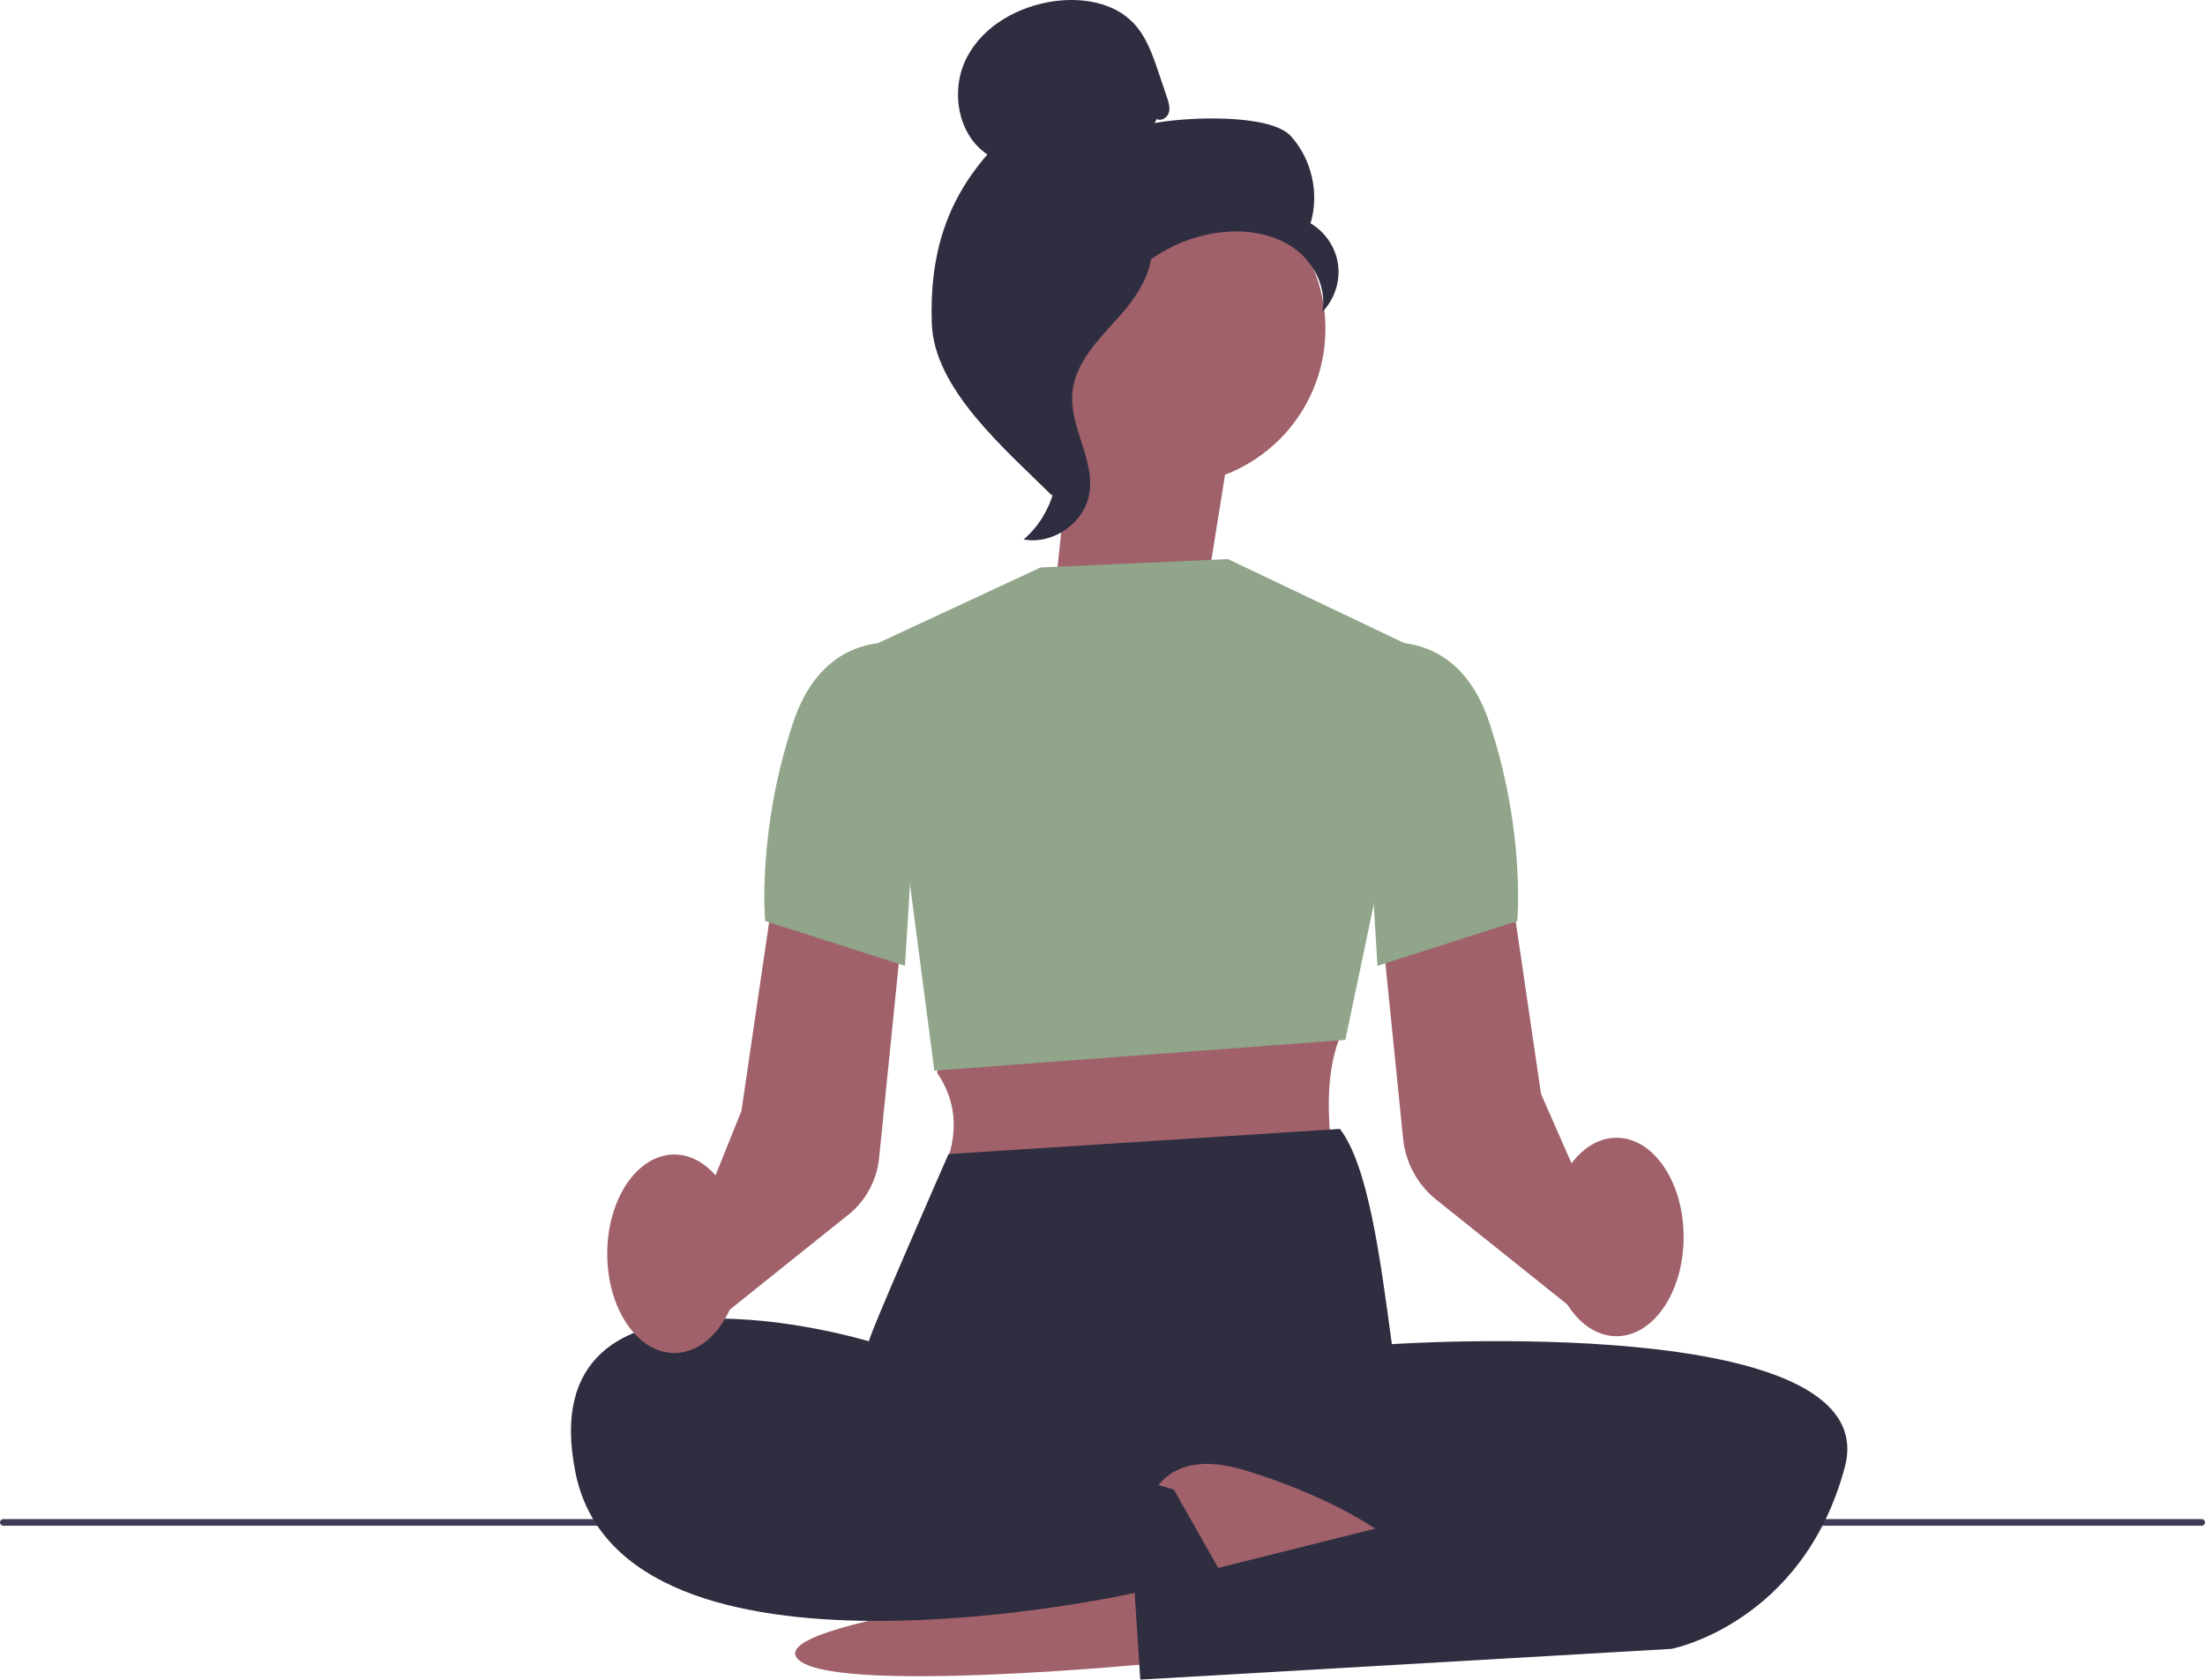
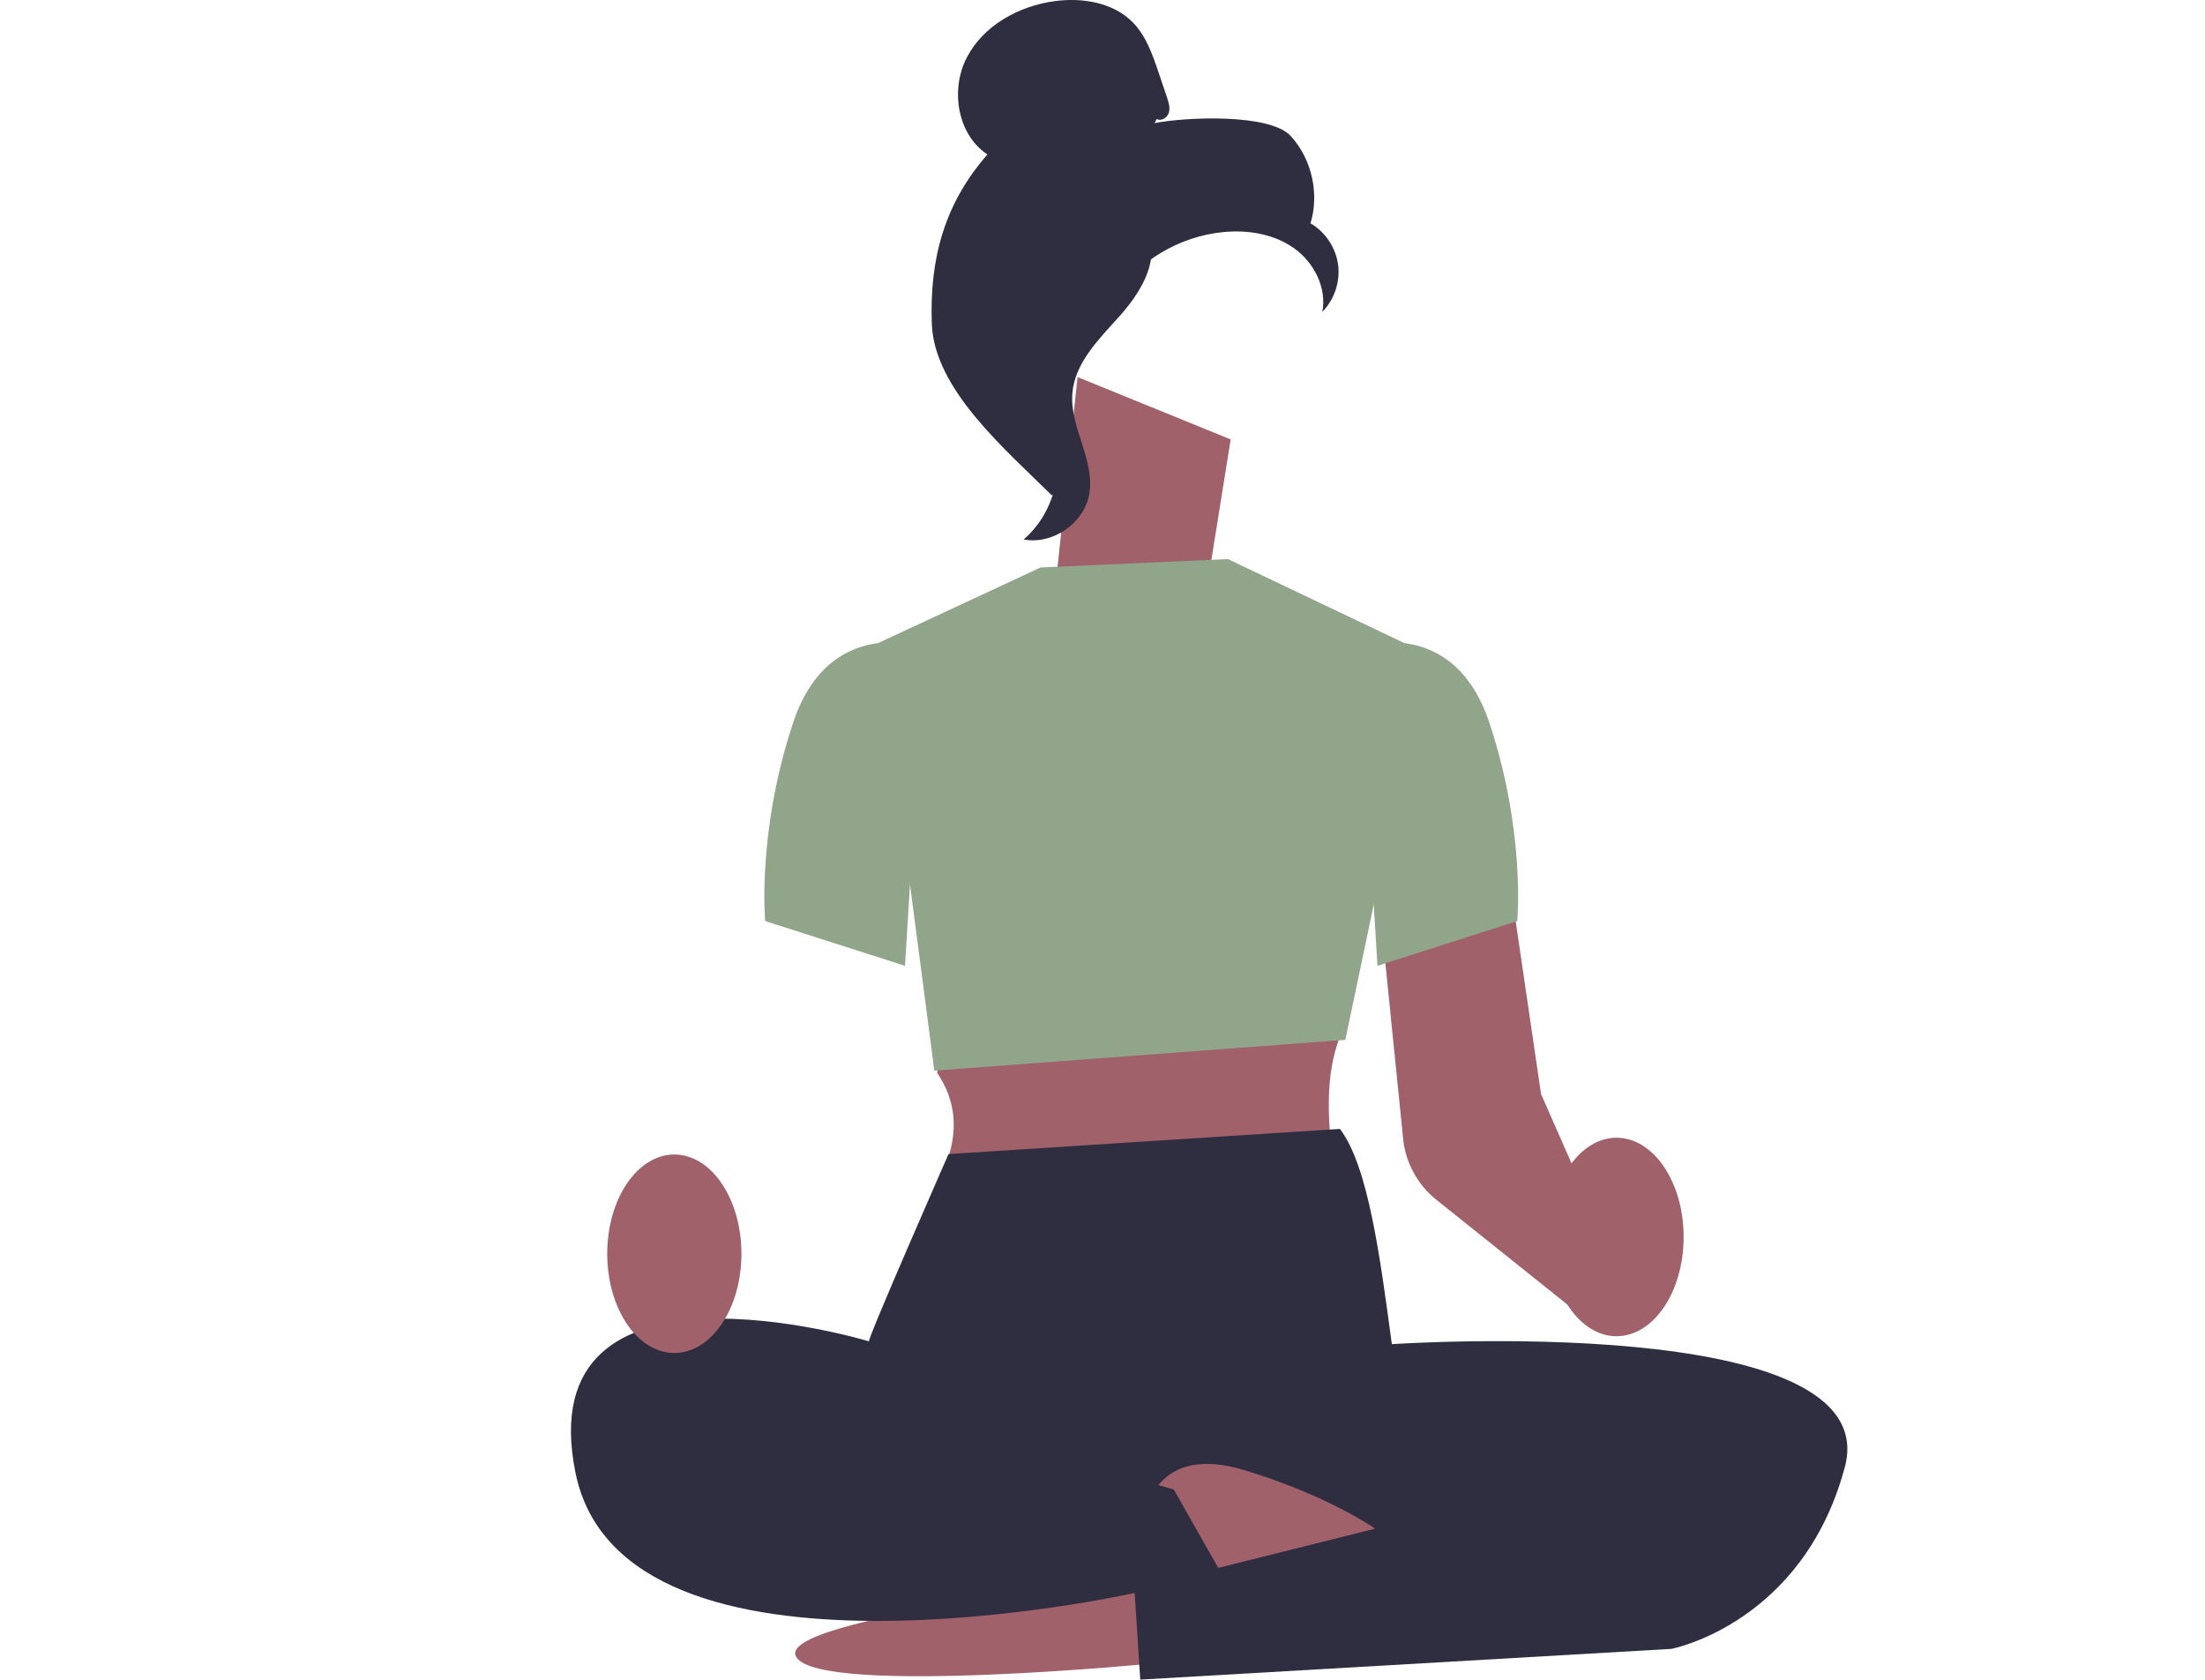
<svg xmlns="http://www.w3.org/2000/svg" width="788.67" height="600.83" viewBox="0 0 788.67 600.83">
-   <path d="m0,544.59c0,.66.53,1.19,1.19,1.19h786.29c.66,0,1.19-.53,1.19-1.19s-.53-1.19-1.19-1.19H1.19c-.66,0-1.19.53-1.19,1.19Z" fill="#3f3d56" />
  <polygon points="432.06 207.9 440.18 157.19 385.41 134.88 377.3 211.95 432.06 207.9" fill="#a0616a" />
-   <circle cx="418.22" cy="117.64" r="55.85" fill="#a0616a" />
  <path d="m413.77,42.56c1.62.94,3.78-.48,4.3-2.28s-.09-3.71-.68-5.48c-1-2.97-2.01-5.95-3.01-8.92-2.14-6.33-4.41-12.88-9.03-17.7-6.99-7.27-18.09-9.12-28.08-7.78-12.83,1.72-25.5,8.67-31.46,20.16-5.97,11.49-3.43,27.53,7.36,34.7-15.37,17.61-20.73,37.25-19.88,60.61.85,23.36,26.3,44.86,42.91,61.32,3.71-2.25,7.08-12.78,5.04-16.61-2.04-3.83.88-8.26-1.64-11.78-2.52-3.52-4.64,2.09-2.08-1.42,1.61-2.21-4.68-7.3-2.28-8.62,11.58-6.4,15.43-20.84,22.71-31.89,8.77-13.33,23.79-22.36,39.68-23.86,8.75-.83,18,.67,25.17,5.75s11.82,14.16,10.16,22.8c4.31-4.38,6.45-10.79,5.64-16.87s-4.55-11.72-9.86-14.81c3.22-10.66.46-22.92-7.02-31.17-7.48-8.25-37.84-6.84-48.76-4.67" fill="#2f2e41" />
  <path d="m412.07,83.32c-14.47,1.56-24.92,14.1-33.74,25.67-5.08,6.67-10.41,14.04-10.28,22.43.13,8.48,5.8,15.75,8.51,23.79,4.43,13.14.11,28.76-10.43,37.76,10.42,1.98,21.68-5.83,23.48-16.28,2.09-12.16-7.13-23.9-6.04-36.2.96-10.83,9.5-19.17,16.75-27.27s14.07-18.85,10.73-29.2" fill="#2f2e41" />
  <path d="m414.84,594.83s-121,12-130-2,122.79-28,122.79-28l7.21,30Z" fill="#a0616a" />
  <path d="m337.69,370.49l-2.5,13.27c6.81,10.05,7.46,20.67,3.5,31.73l138,1c-1.48-14.95-3.11-30.97,2.57-45.66l-141.57-.34Z" fill="#a0616a" />
  <path d="m563.73,469.16l-50.05-40.04c-6.65-5.32-10.96-13.23-11.81-21.7l-7.71-76.27,45.95-15.32,11.08,75.52,27.61,62.75-15.06,15.06h-.01Z" fill="#a0616a" />
  <polygon points="372.19 202.99 439.19 199.99 510.19 233.81 481.19 371.99 334.19 382.99 314.19 229.99 372.19 202.99" fill="#90a58a" />
-   <path d="m479.26,403.83c10.07,13.27,14.29,45.22,18.57,77,0,0-186-1-187-1s28.43-67,28.43-67l140-9h0Z" fill="#2f2e41" />
+   <path d="m479.26,403.83c10.07,13.27,14.29,45.22,18.57,77,0,0-186-1-187-1s28.43-67,28.43-67h0Z" fill="#2f2e41" />
  <path d="m485.34,472.35l12.5,8.48s177-12,162,44-62,65-62,65l-190,11-2-31s-183,41-200-43,105-47,105-47l174.5-7.48h0Z" fill="#2f2e41" />
  <path d="m410.65,538.83s4.19-22,34.19-13,47,21,47,21l-72,18-9.19-26Z" fill="#a0616a" />
  <path d="m485.69,231.49s34-12,47,27c13,39,10,71,10,71l-50,16-7-114h0Z" fill="#90a58a" />
-   <path d="m252.54,475.25l-10.91-19.22,23.57-58.67,11.08-75.53,45.95,15.32-7.81,77.2c-.8,7.89-4.81,15.25-11,20.2l-50.88,40.71h0Z" fill="#a0616a" />
  <path d="m330.69,231.49s-34-12-47,27c-13,39-10,71-10,71l50,16,7-114h0Z" fill="#90a58a" />
  <ellipse cx="578.19" cy="442.49" rx="24" ry="35.5" fill="#a0616a" />
  <ellipse cx="241.19" cy="448.49" rx="24" ry="35.5" fill="#a0616a" />
  <polyline points="332.84 507.83 419.84 532.83 436.84 562.83 404.33 569.83" fill="#2f2e41" />
</svg>